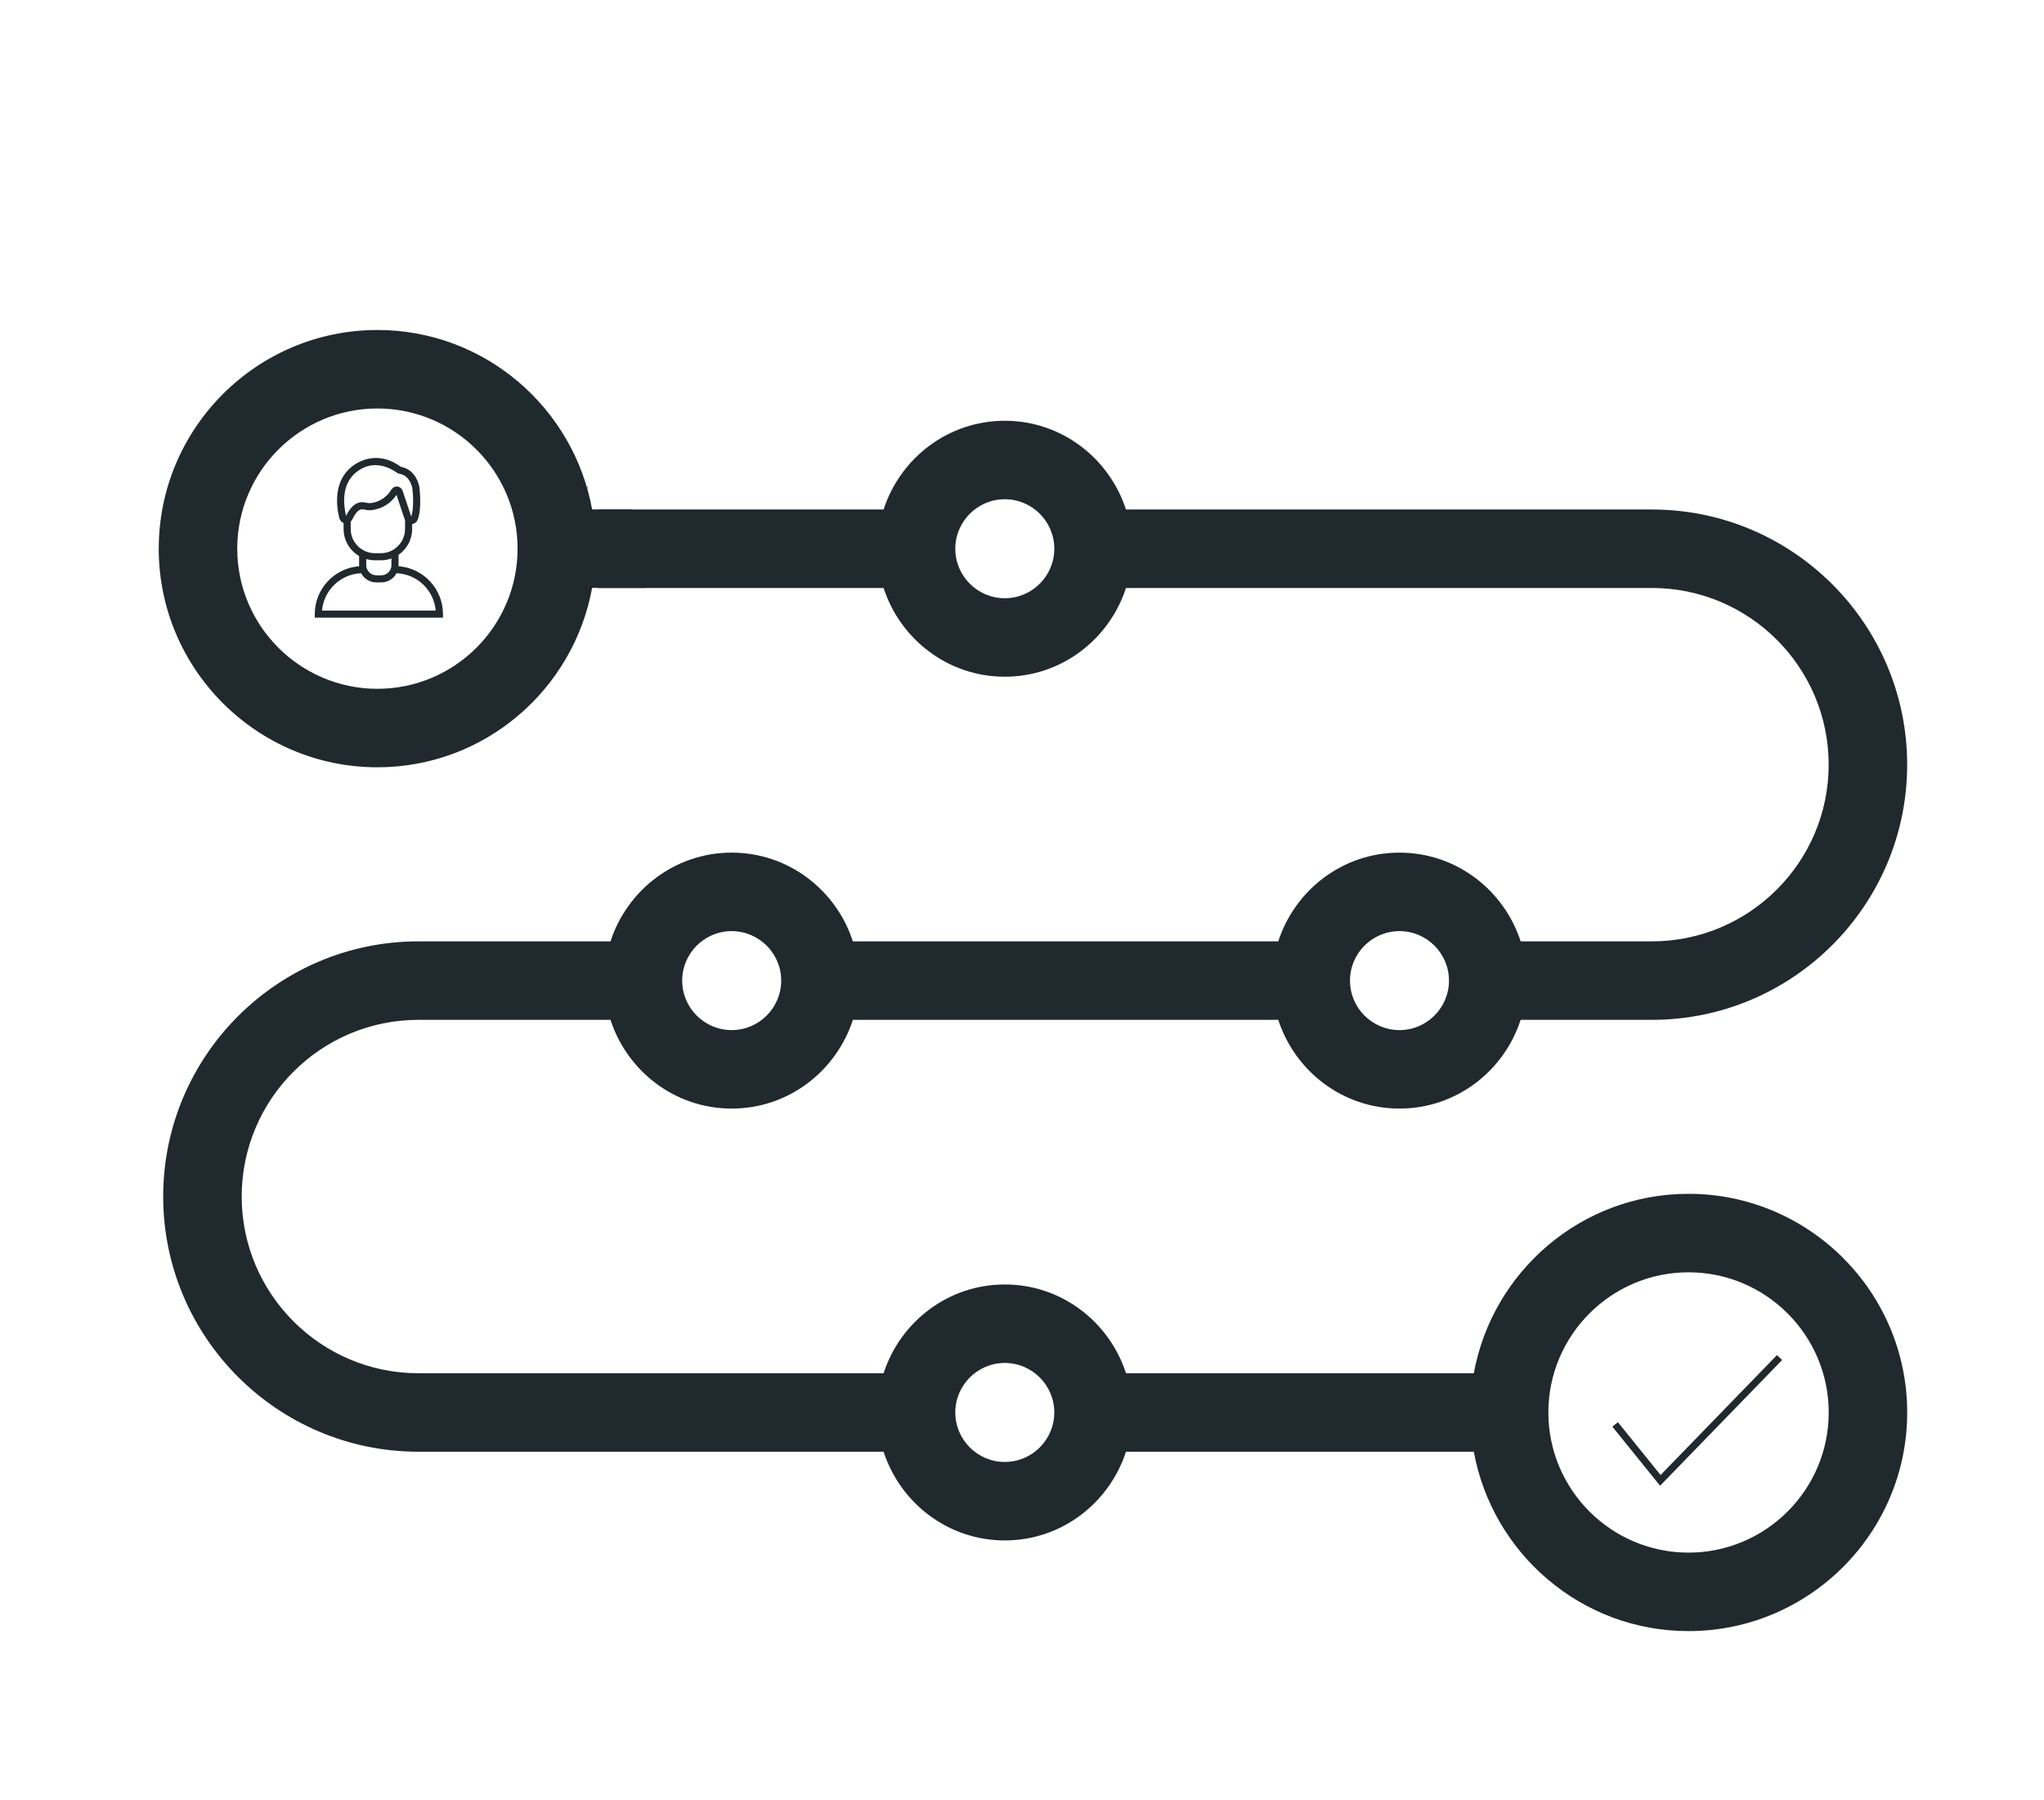
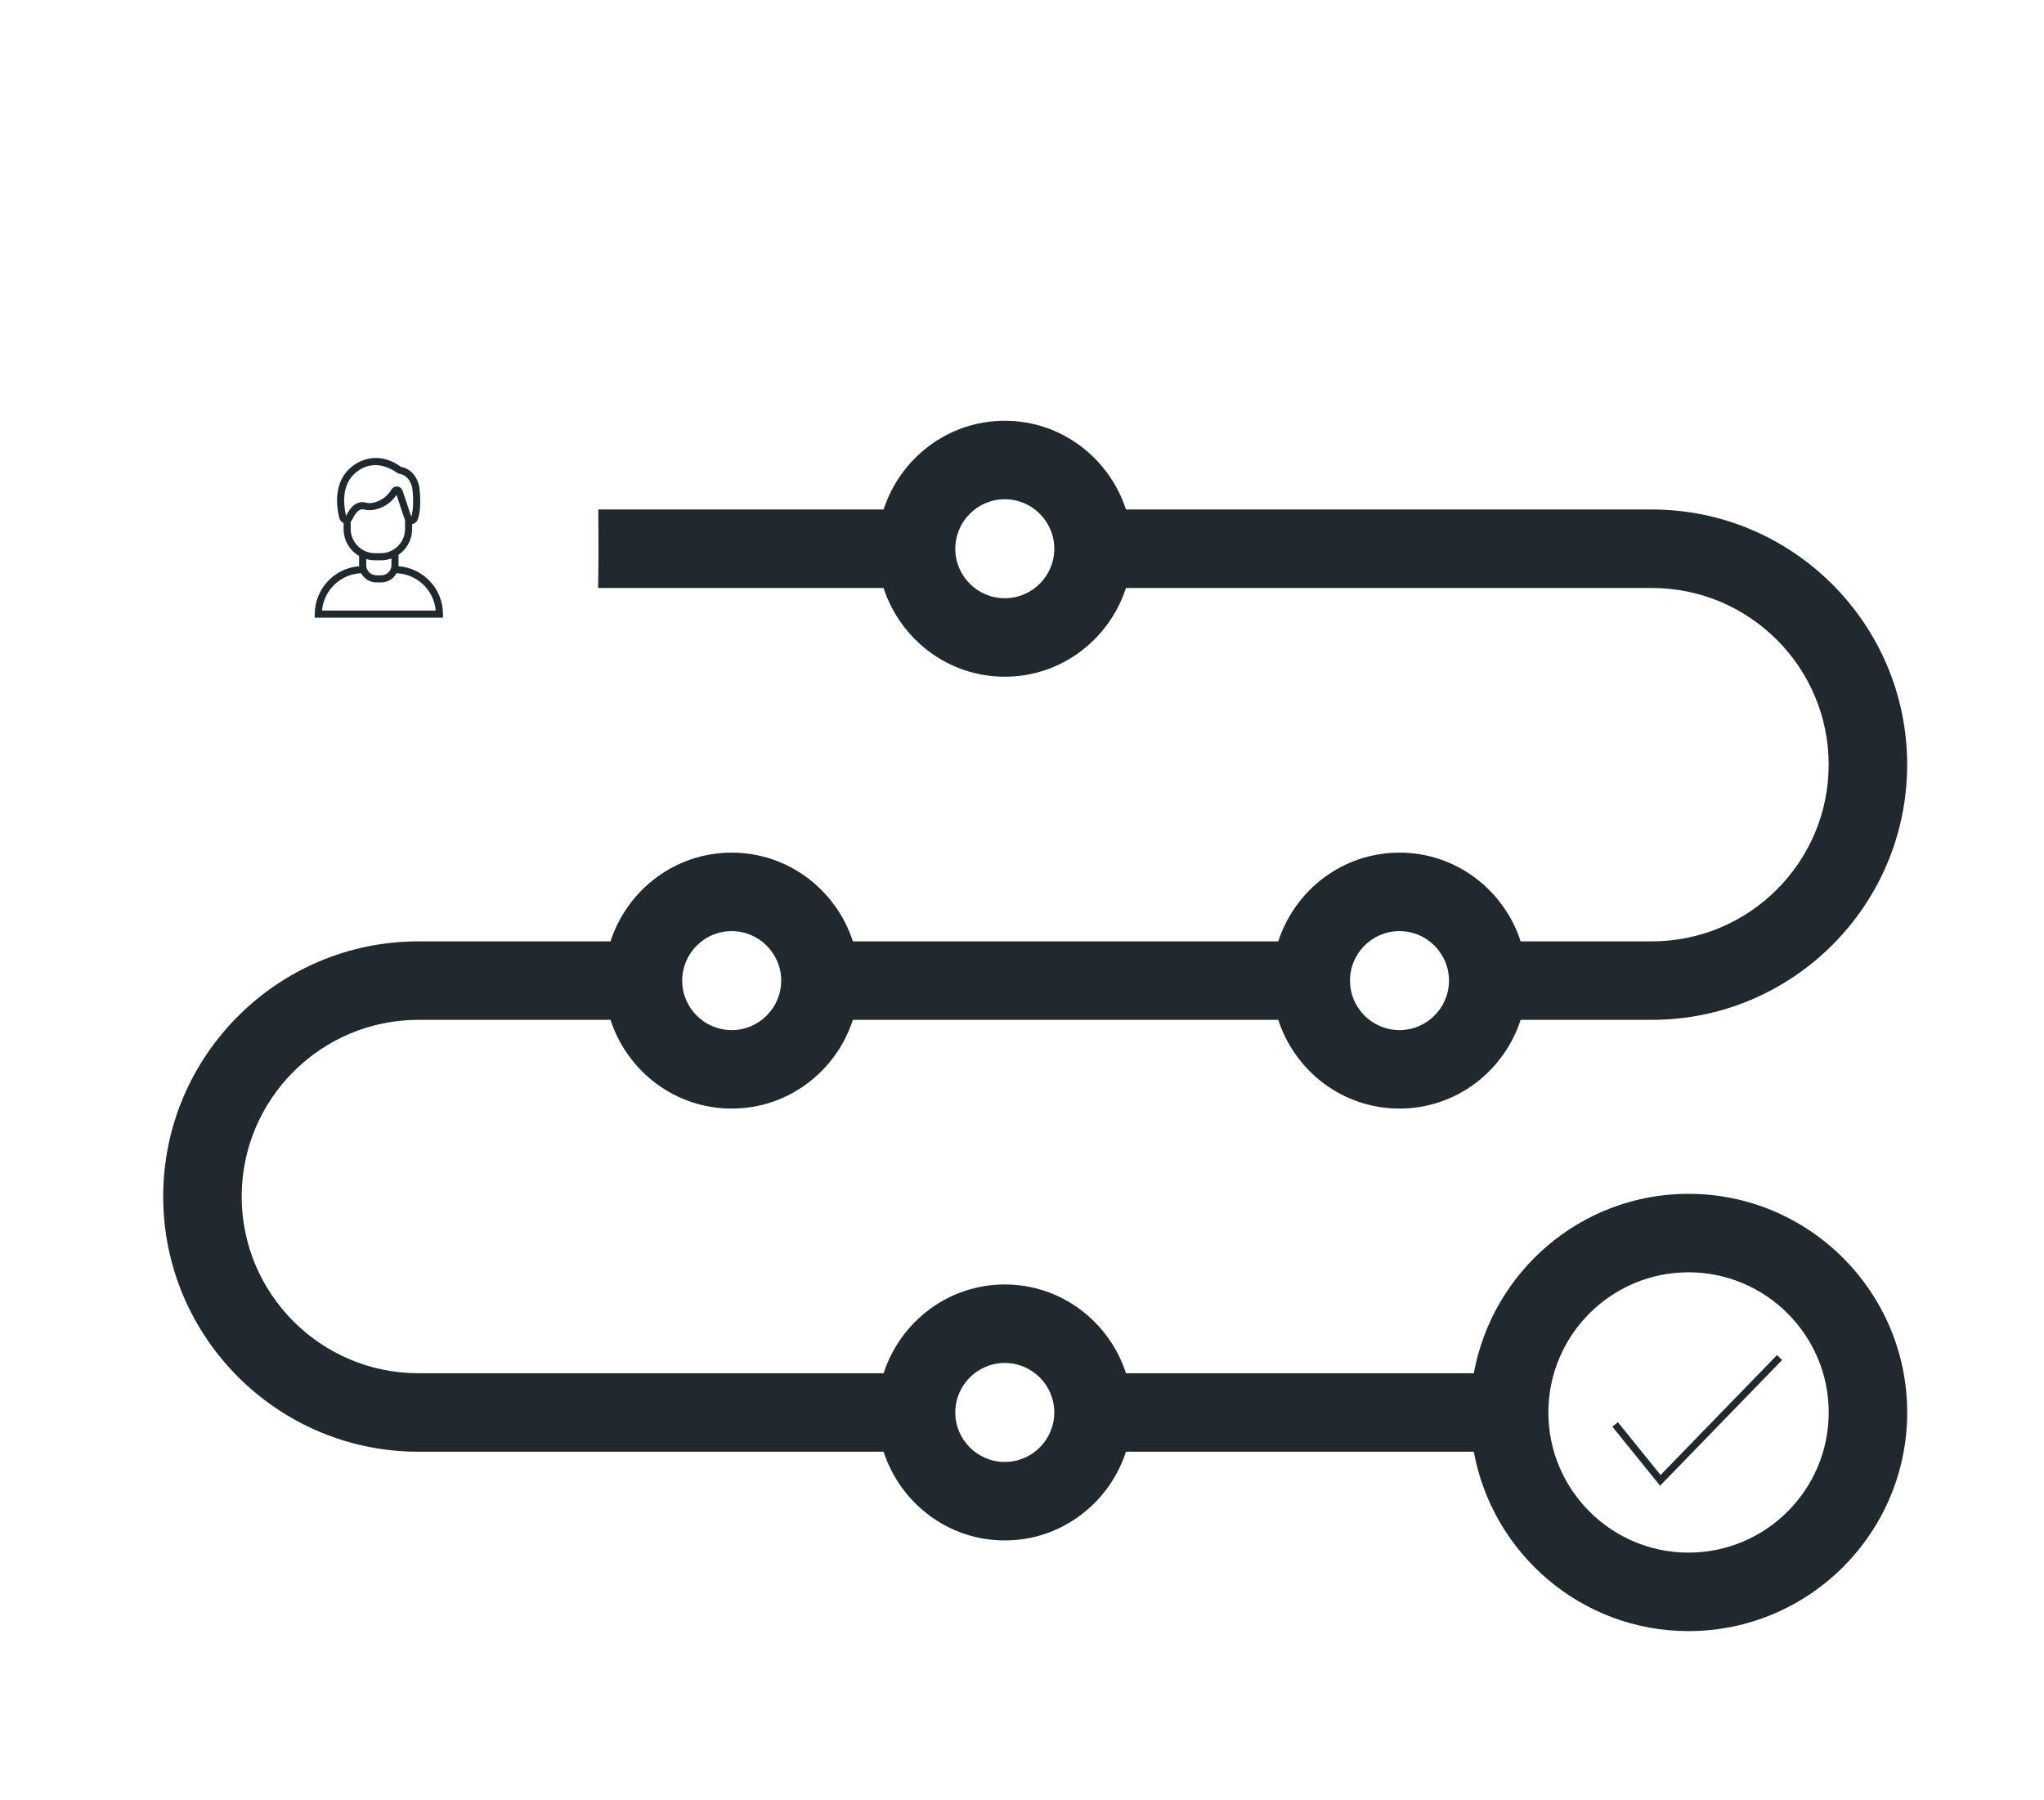
<svg xmlns="http://www.w3.org/2000/svg" id="Calque_1" data-name="Calque 1" viewBox="0 0 2257.78 1988.3">
  <defs>
    <style>
      .cls-1 {
        fill: #20292e;
        stroke-width: 0px;
      }
    </style>
  </defs>
  <g>
    <path class="cls-1" d="m1865.12,1318.94c-118.34,0-216.61,85.69-237.15,198.22h-384.2c-18.43-56.69-71.13-98.06-133.88-98.06s-115.45,41.37-133.88,98.06H462.19c-107.65,0-195.22-87.58-195.22-195.22s87.57-195.21,195.22-195.21h211.05c.36,0,.68-.19,1.04-.22,18.36,56.78,71.12,98.25,133.93,98.25s115.44-41.35,133.87-98.03h469.88c18.44,56.68,71.13,98.03,133.87,98.03s115.44-41.35,133.87-98.03h145.02c155.45,0,281.92-126.49,281.92-281.93s-126.47-281.9-281.92-281.9h-580.98c-18.44-56.66-71.13-98.03-133.87-98.03s-115.44,41.37-133.87,98.03h-315.12c.2,28.89.42,57.82-.26,86.71h315.38c18.44,56.66,71.13,98.03,133.87,98.03s115.44-41.37,133.87-98.03h580.98c107.65,0,195.21,87.56,195.21,195.19s-87.57,195.22-195.21,195.22h-145.02c-18.43-56.69-71.13-98.03-133.87-98.03s-115.44,41.34-133.87,98.03h-469.88c-18.43-56.69-71.13-98.03-133.87-98.03s-115.57,41.47-133.93,98.25c-.36-.02-.68-.22-1.04-.22h-211.05c-155.46,0-281.93,126.48-281.93,281.92s126.47,281.93,281.93,281.93h513.83c18.44,56.66,71.13,98.01,133.86,98.01s115.43-41.35,133.86-98.01h384.22c20.55,112.5,118.81,198.19,237.15,198.19,133.19,0,241.55-108.37,241.55-241.55s-108.36-241.57-241.55-241.57Zm-755.23-658.01c-30.15,0-54.68-24.53-54.68-54.68s24.53-54.68,54.68-54.68,54.68,24.53,54.68,54.68-24.53,54.68-54.68,54.68Zm381.3,422.37c.03-30.1,24.54-54.6,54.66-54.6s54.68,24.53,54.68,54.68-24.53,54.68-54.68,54.68-54.63-24.51-54.66-54.61v-.07s0-.05,0-.07Zm-682.97-54.6c30.15,0,54.68,24.53,54.68,54.68s-24.53,54.68-54.68,54.68-54.68-24.53-54.68-54.68,24.53-54.68,54.68-54.68Zm356.34,531.86c-.05,30.12-24.55,54.61-54.67,54.61s-54.68-24.53-54.68-54.68,24.53-54.68,54.68-54.68,54.64,24.51,54.67,54.63c0,.02-.02.05-.02.07,0,0,.02.02.02.04Zm700.57,154.79c-85.37,0-154.82-69.46-154.82-154.84s69.46-154.86,154.82-154.86,154.84,69.46,154.84,154.86-69.46,154.84-154.84,154.84Z" />
-     <path class="cls-1" d="m649.06,541.35c0-1.43,0-2.86-.01-4.28-.19.08-.38.15-.58.22.21,1.35.41,2.71.59,4.06Z" />
  </g>
-   <path class="cls-1" d="m175.34,606.15c0,133.18,108.36,241.55,241.55,241.55,118.34,0,216.6-85.69,237.15-198.19h58.49c-.66-8.27-1.24-16.54-1.85-24.79-.51-6.87-1.21-13.71-1.84-20.57-.01-.12-.03-.22-.04-.33-.1-.62-.18-1.24-.28-1.86-.48-2.93-1.01-5.85-1.61-8.76-1.41-6.9-3.17-13.72-5.37-20.41-.64-1.95-1.32-3.9-2.03-5.82-1.84-4.71-1.45-3.89,1.18,2.45,0-1.76-1.28-4.26-2.68-6.62h-43.96c-20.54-112.52-118.81-198.22-237.15-198.22-133.19,0-241.55,108.36-241.55,241.57Zm86.71,0c0-85.41,69.46-154.86,154.84-154.86,85.37,0,154.82,69.46,154.82,154.86,0,85.38-69.46,154.84-154.82,154.84-85.38,0-154.84-69.46-154.84-154.84Z" />
  <path class="cls-1" d="m440.16,625.58c.03-.4.06-.79.06-1.2v-10.36c0-.34-.03-.68-.05-1.02,9.1-6.23,15.09-16.7,15.09-28.54v-5.5c2.78-.36,5.16-2.28,6.22-5.13,4.43-11.94,2.21-31.84,1.72-35.69-.04-.35-.11-.7-.19-1.06-4.16-17.42-16.24-20.68-20.11-21.27-26.45-19.32-48.16-5.16-54.18-.36-20.16,16.08-17.45,42.32-14.04,56.54.66,2.75,2.48,4.85,4.85,5.79v6.68c0,12.71,6.9,23.83,17.15,29.83v10.09c0,.4.04.8.06,1.2-27.38,2.05-49.04,24.98-49.04,52.87v3.93h141.6v-3.93c0-27.93-21.7-50.87-49.12-52.88Zm-46.55-103.99c19.48-15.53,39.12-3.48,44.68.58,1.01.74,2.16,1.22,3.32,1.39,2.45.35,10.68,2.49,13.75,15.33.02.07.03.13.04.22.27,2.15,2.53,21.09-1.15,31.6l-4.09-12.24-5.19-15.56c-.14-.52-.34-1-.57-1.47-1.03-2.07-2.91-3.55-5.15-3.9-.05,0-.1,0-.16-.01-2.47-.33-4.83.73-6.32,2.8-.12.17-.25.33-.36.51-3.51,5.79-10.17,13.06-21.95,14.83-2.04.31-4.24.18-6.53-.38-.55-.13-1.09-.24-1.62-.32-.03,0-.05,0-.08,0-.51-.07-1.01-.12-1.51-.14-.03,0-.06,0-.1,0-.49-.02-.98-.01-1.46.02-.03,0-.06,0-.09,0-.48.03-.96.09-1.43.18-.03,0-.07.02-.11.02-.46.09-.92.19-1.38.33-.05.02-.09.04-.14.05-.44.14-.88.29-1.31.47-.06.03-.11.06-.17.08-.42.18-.84.38-1.25.61-.07.04-.14.09-.21.13-.39.22-.78.46-1.17.72-.08.06-.17.13-.25.19-.37.26-.73.53-1.09.83-.1.08-.2.18-.3.26-.34.29-.68.59-1.01.92-.12.11-.23.24-.34.36-.31.32-.62.64-.93.99-.13.15-.26.32-.39.48-.28.33-.56.67-.84,1.03-.15.19-.29.41-.44.61-.25.35-.51.7-.76,1.07-.16.24-.32.5-.48.75-.23.36-.46.71-.68,1.09-.17.29-.35.61-.52.91-.2.36-.41.71-.6,1.09-.18.35-.36.72-.54,1.07-.15.31-.31.61-.47.93-2.96-12.43-5.37-35.11,11.33-48.44Zm-6.23,62.87v-8.19c.07-.06.12-.15.19-.22.22-.23.43-.47.63-.72.1-.12.2-.24.29-.37.27-.39.52-.8.74-1.25,5.89-12.49,10.94-11.25,12.84-10.79,3.28.81,6.51.99,9.57.52.85-.13,1.68-.28,2.48-.45,12.09-2.57,19.51-9.83,23.85-16.26l8.91,26.71c.03.08.07.15.1.23.13.35.26.69.43,1.01v9.79c0,9.92-5.45,18.58-13.5,23.19-.38.22-.77.42-1.16.62-.25.13-.5.24-.75.36-.63.3-1.28.57-1.93.81-.32.12-.63.24-.95.35-.37.12-.75.23-1.12.34-.41.11-.82.22-1.23.32-.31.07-.63.15-.95.22-.68.13-1.36.24-2.06.31-.23.03-.47.05-.7.07-.78.07-1.56.12-2.36.12h-6.62c-.97,0-1.94-.06-2.89-.16-.21-.03-.41-.07-.62-.1-.77-.1-1.53-.22-2.29-.39-.17-.04-.33-.09-.49-.13-.81-.2-1.62-.43-2.41-.71-.09-.03-.18-.07-.27-.1-.87-.31-1.72-.67-2.57-1.07-8.95-4.32-15.16-13.46-15.16-24.05Zm21.78,34.2c.1.02.2.03.29.04.62.08,1.25.15,1.88.2.18.02.37.03.56.04.73.05,1.46.08,2.2.08h6.62c.94,0,1.86-.05,2.78-.12.1,0,.21-.02.31-.03.95-.08,1.89-.21,2.81-.37.02,0,.03,0,.05,0,1.97-.34,3.88-.85,5.72-1.51v7.39c0,1.12-.17,2.21-.48,3.24l-.15.44c-.38,1.1-.93,2.11-1.6,3.01-.03.04-.06.08-.09.11-.33.43-.69.84-1.08,1.22-.01.01-.03.02-.04.03-.38.37-.78.7-1.21,1.01-.04.03-.07.06-.11.09-.43.3-.88.57-1.35.81-.06.03-.11.06-.17.08-.46.23-.94.43-1.44.59-.02,0-.03.01-.05.02-.49.16-1.01.28-1.52.37-.11.02-.21.03-.32.05-.52.07-1.05.13-1.58.13h-5.44c-.54,0-1.06-.05-1.58-.13-.11-.02-.21-.03-.32-.05-.52-.09-1.03-.21-1.52-.37-.02,0-.04-.01-.05-.02-.49-.16-.97-.36-1.44-.59-.06-.03-.12-.06-.17-.08-.47-.24-.92-.51-1.35-.82-.04-.03-.08-.06-.12-.09-.42-.31-.83-.64-1.21-1.01-.01-.01-.03-.02-.04-.04-.39-.38-.75-.79-1.08-1.22-.03-.04-.06-.08-.09-.11-.67-.9-1.22-1.91-1.6-3.01l-.15-.44c-.31-1.03-.48-2.11-.48-3.24v-6.71c1.51.43,3.05.77,4.64,1Zm-53.45,55.87c1.95-22.49,20.43-40.31,43.19-41.22.11.21.24.42.37.63.15.26.3.52.47.77.13.19.25.39.38.57.23.33.47.66.73.97.09.11.17.23.26.33.32.38.65.74,1,1.1.12.13.25.25.38.37.29.28.58.55.89.81.11.1.23.2.34.29.4.32.8.63,1.22.91.15.1.31.2.46.3.31.2.62.39.94.57.17.1.34.2.52.29.44.23.89.45,1.34.65.17.07.34.14.5.2.34.14.69.27,1.04.38.19.06.38.13.58.19.5.15,1,.28,1.51.39.1.02.21.04.32.06.46.08.92.16,1.38.21.16.02.32.04.49.05.57.05,1.14.09,1.71.09h5.44c.58,0,1.15-.04,1.71-.09.17-.02.33-.03.49-.05.46-.05.92-.12,1.37-.21.11-.02.22-.03.33-.06.51-.11,1.01-.24,1.5-.39.2-.06.4-.12.59-.19.34-.12.68-.24,1.02-.38.18-.07.36-.13.53-.21.45-.19.89-.41,1.33-.64.18-.1.36-.2.54-.3.31-.17.6-.35.9-.55.16-.11.33-.21.49-.32.41-.29.82-.59,1.2-.9.13-.1.25-.21.38-.32.29-.25.57-.51.85-.77.14-.13.27-.26.4-.4.33-.33.64-.68.94-1.04.11-.13.22-.27.33-.41.24-.3.48-.62.7-.93.14-.19.27-.39.4-.59.16-.25.31-.5.46-.75.12-.21.25-.42.37-.64,22.8.87,41.33,18.71,43.27,41.23h-125.56Z" />
  <polygon class="cls-1" points="1833.71 1641.44 1781.01 1576.19 1787.12 1571.25 1834.25 1629.61 1962.86 1497.1 1968.5 1502.56 1833.71 1641.44" />
</svg>